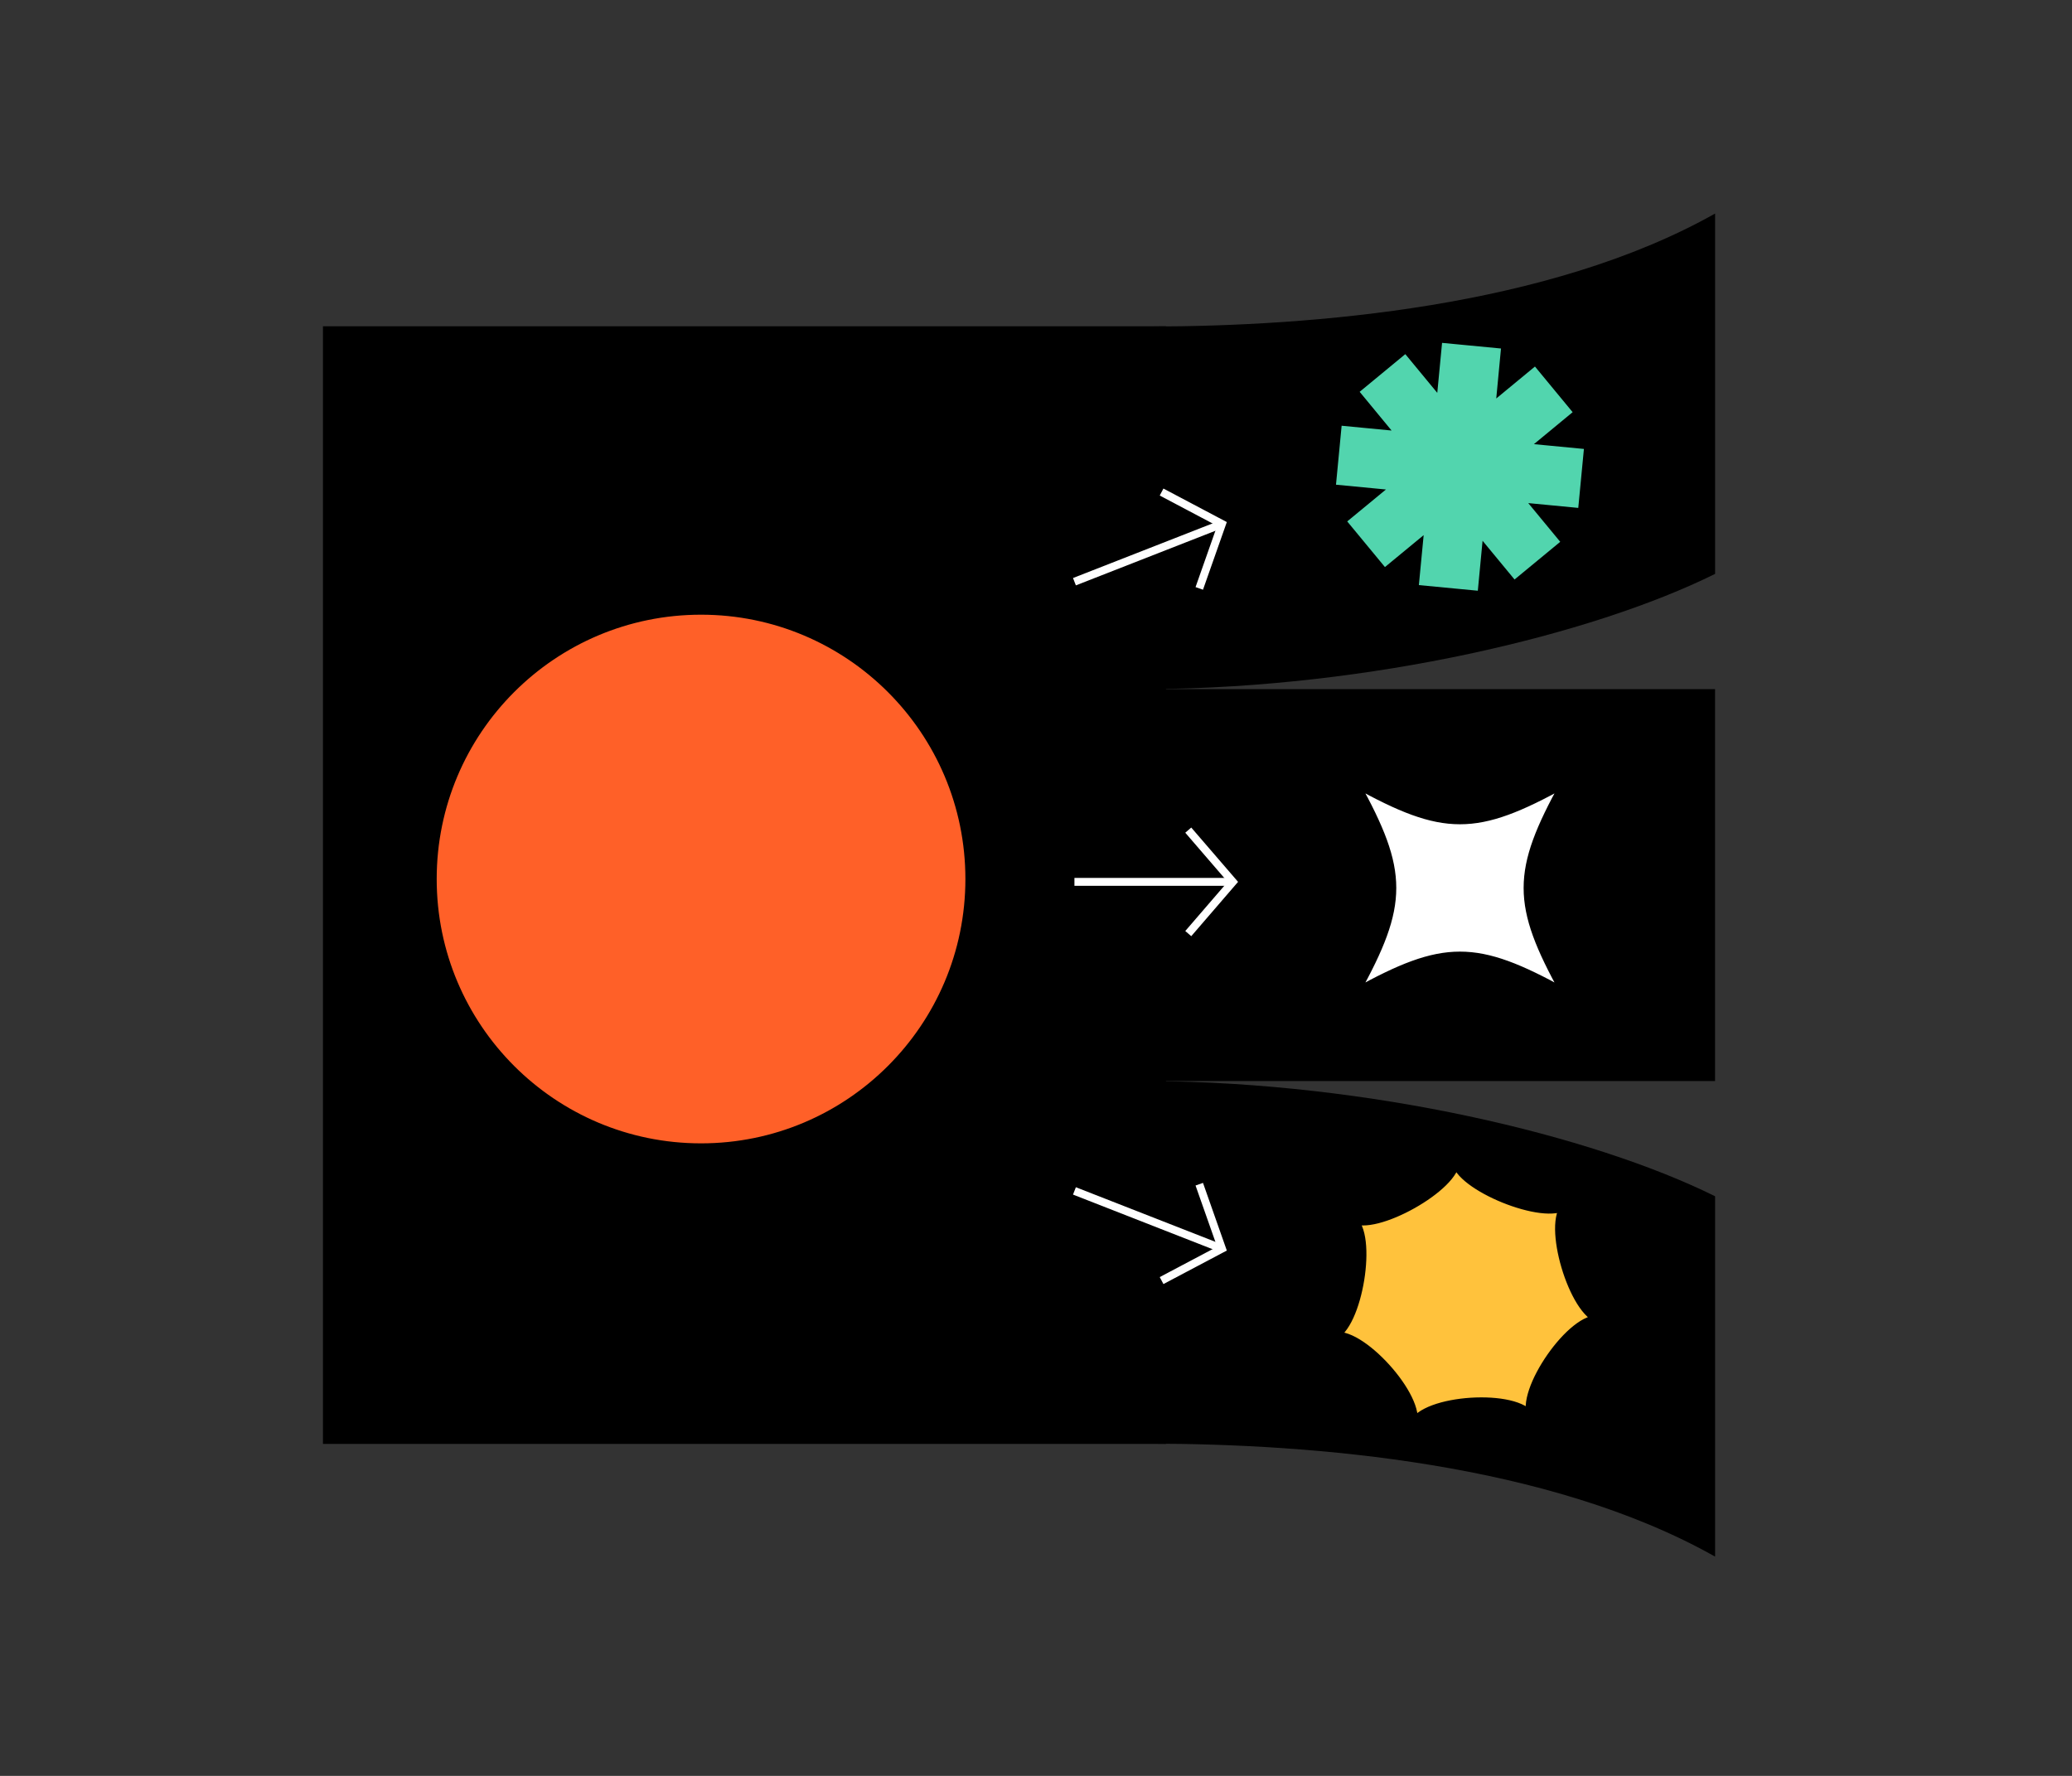
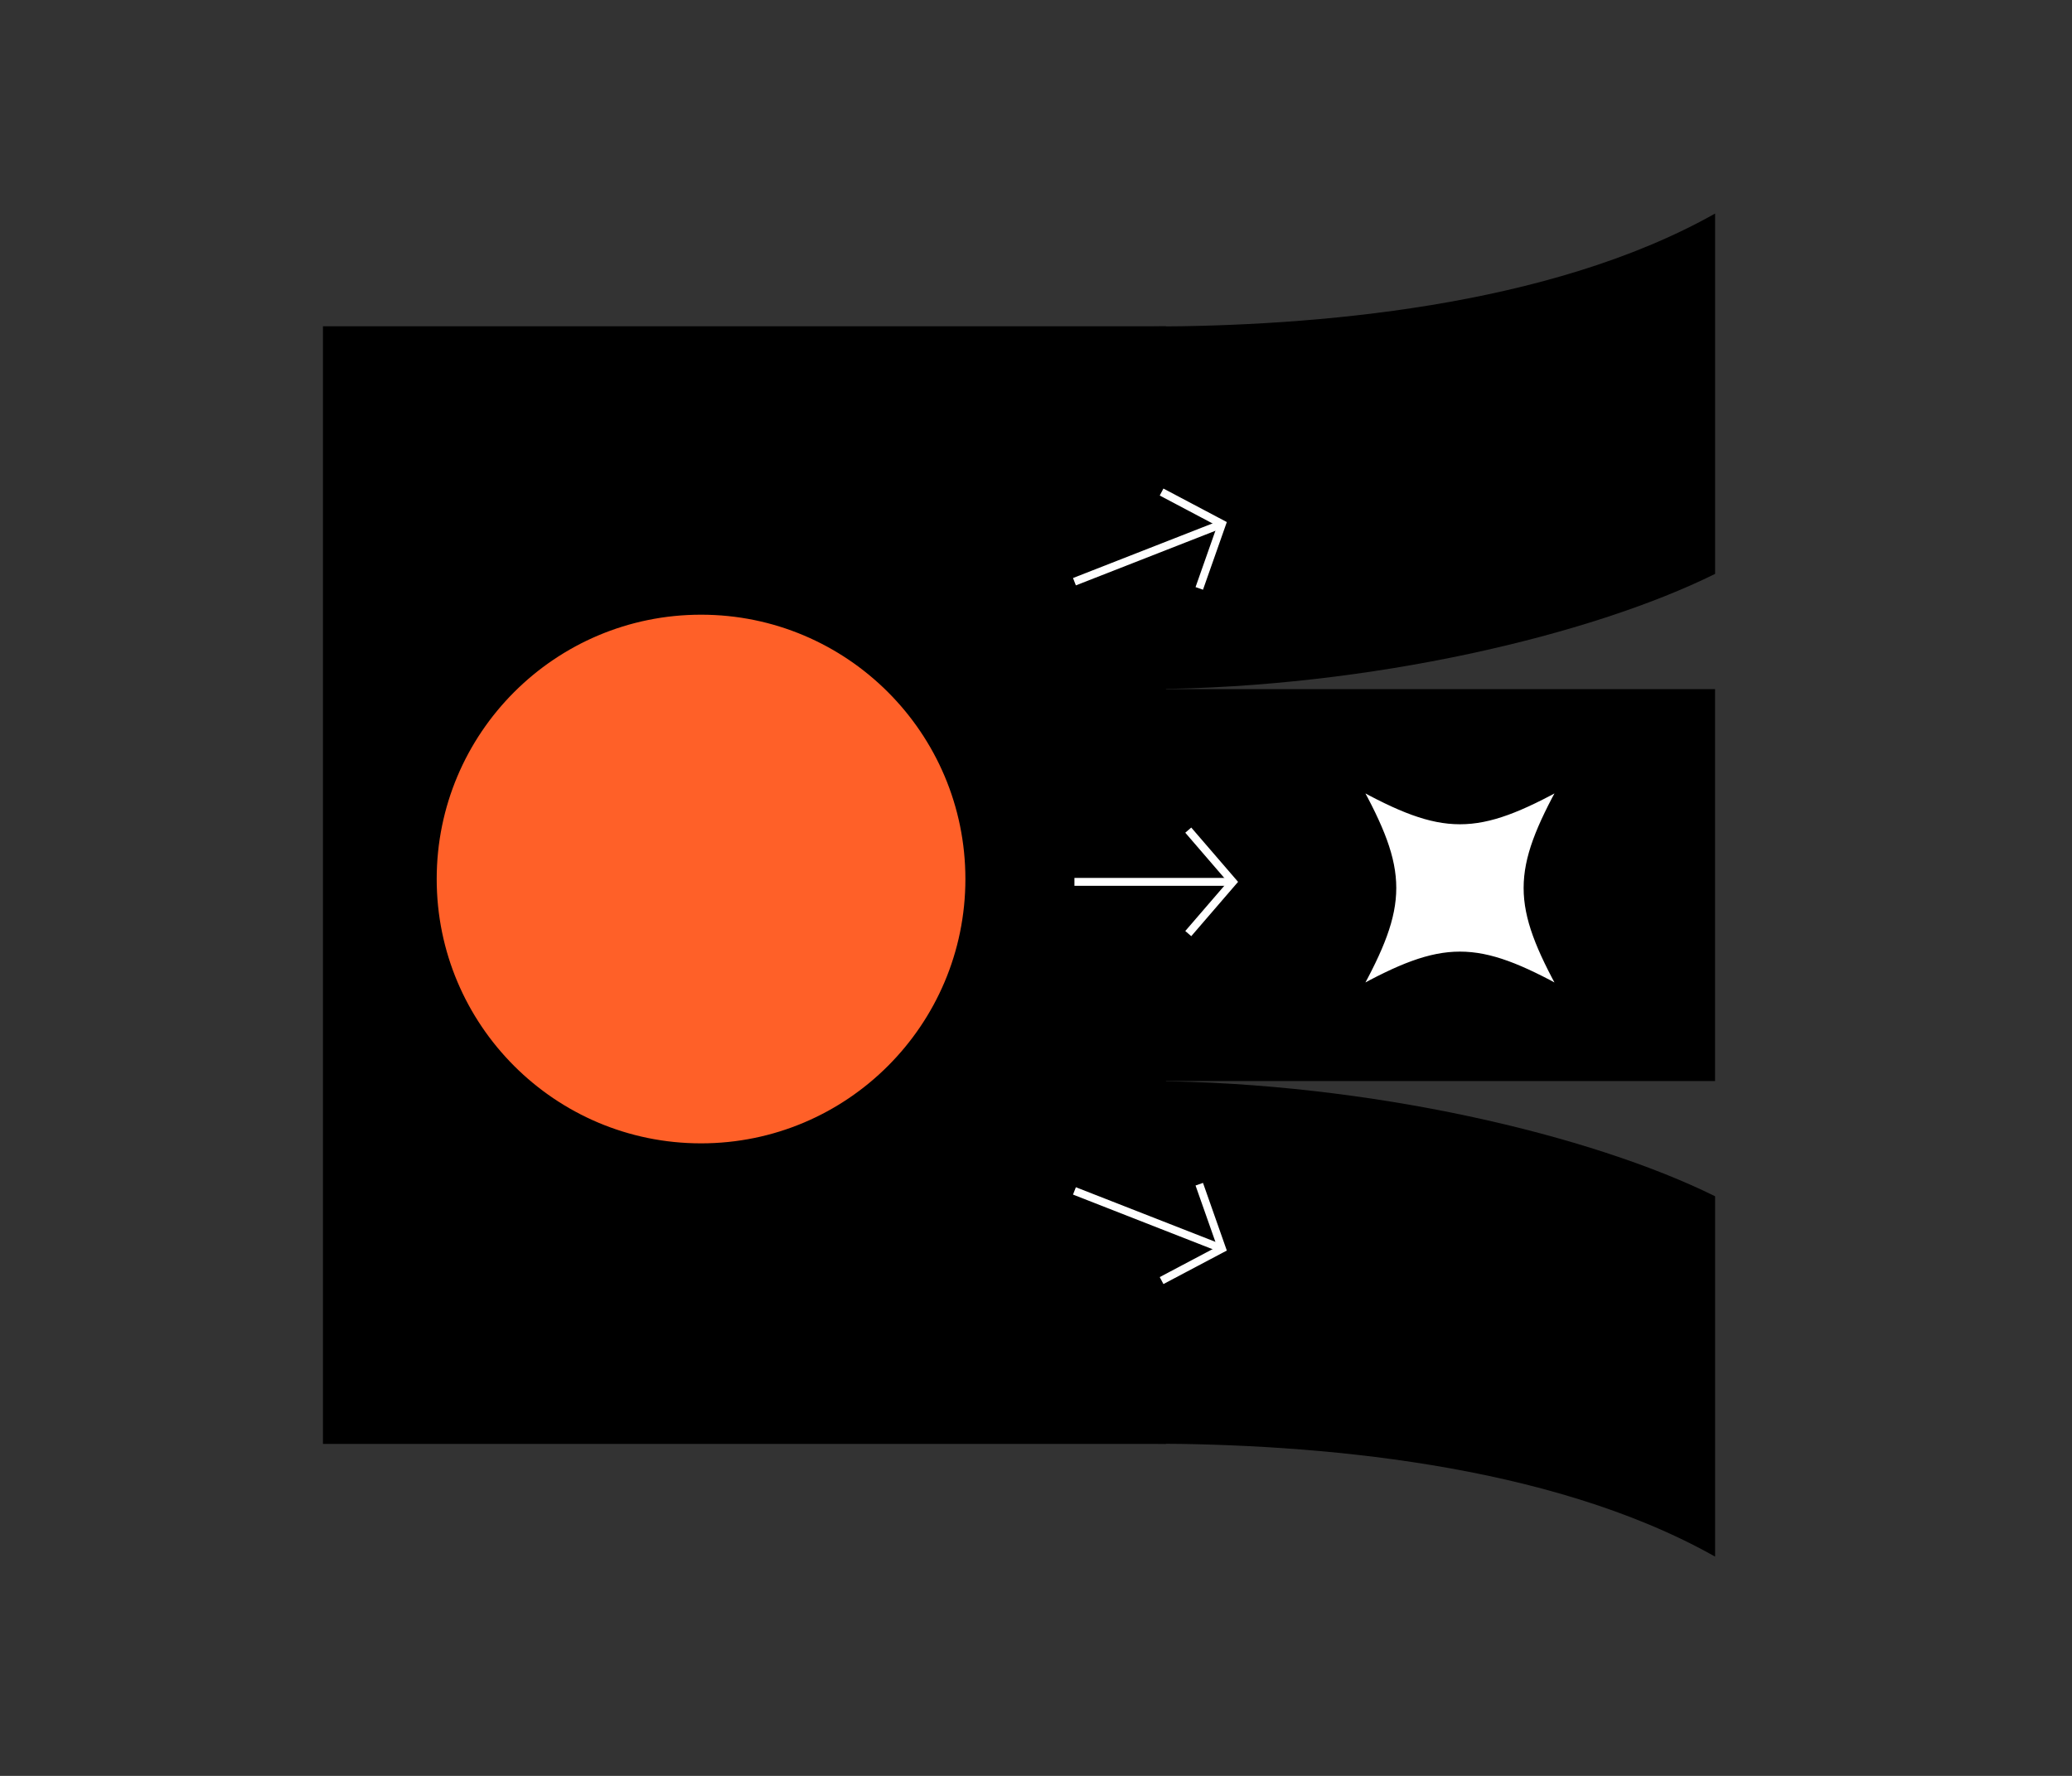
<svg xmlns="http://www.w3.org/2000/svg" viewBox="0 0 525 450">
  <rect x="0" y="0" width="525" height="450" fill="#333333" stroke="none" />
  <path d="m47.04 117.48h283.2v213.6h-283.2z" transform="matrix(0 -1 1 0 -35.65 412.92)" />
  <path d="m278.11 117.47h99.31v213.6h-99.31z" transform="matrix(0 -1 1 0 103.49 552.04)" />
  <path d="m434.57 145.42v-91.31c-42.22 23.79-102.18 28.57-143.13 28.63v91.88c55.81-.36 111.85-13.71 143.13-29.2z" />
  <path d="m434.57 303.13v91.31c-42.22-23.79-101.97-28.56-143.13-28.63v-91.88c55.81.36 111.85 13.71 143.13 29.2z" />
  <g stroke-miterlimit="10" stroke-width="2">
    <path d="m294.32 124.68 15.3 8.09-5.75 16.33" fill="none" stroke="#fff" />
    <path d="m309.62 132.77-37.38 14.63" fill="none" stroke="#fff" />
    <path d="m294.32 324.49 15.3-8.09-5.75-16.33" fill="none" stroke="#fff" />
    <path d="m309.62 316.4-37.38-14.63" fill="none" stroke="#fff" />
    <path d="m301.08 210.35 11.3 13.11-11.3 13.11" fill="none" stroke="#fff" />
    <path d="m312.38 223.46h-40.14" fill="none" stroke="#fff" />
-     <path d="m402.42 112.86-11.26-1.08 8.72-7.2-10.82-13.11-8.72 7.2 1.07-11.26-16.92-1.62-1.08 11.26-7.2-8.72-13.11 10.82 7.19 8.72-11.25-1.08-1.62 16.93 11.25 1.08-8.72 7.19 10.83 13.11 8.72-7.19-1.08 11.25 16.93 1.62 1.07-11.25 7.2 8.72 13.12-10.82-7.2-8.72 11.26 1.08z" fill="#52d5ae" stroke="#000" />
-     <path d="m368.83 294.06c.42 6.54-20.69 18.41-26.32 14.8 5.63 3.61 1.75 27.51-4.84 29.81 6.59-2.3 22.86 15.63 20.29 22.37 2.57-6.73 26.74-8.27 30.14-1.92-3.4-6.35 10.46-26.2 17.29-24.76-6.83-1.44-13.71-24.65-8.58-28.95-5.13 4.3-27.57-4.8-27.99-11.34h.02z" fill="#ffc23c" stroke="#000" />
    <path d="m245.61 222.74c0 37.54-30.44 67.98-67.98 67.98s-67.98-30.44-67.98-67.98 30.44-67.98 67.98-67.98 67.98 30.44 67.98 67.98z" fill="#ff6028" stroke="#000" />
  </g>
  <path d="m396.34 251.42c-22.37-12.38-30.47-12.38-52.84 0 12.38-22.37 12.38-30.47 0-52.84 22.37 12.38 30.47 12.38 52.84 0-12.38 22.37-12.38 30.47 0 52.84z" fill="#fff" />
  <path d="m396.34 251.42c-22.37-12.38-30.47-12.38-52.84 0 12.38-22.37 12.38-30.47 0-52.84 22.37 12.38 30.47 12.38 52.84 0-12.38 22.37-12.38 30.47 0 52.84z" fill="none" stroke="#000" stroke-miterlimit="10" stroke-width="2" />
</svg>